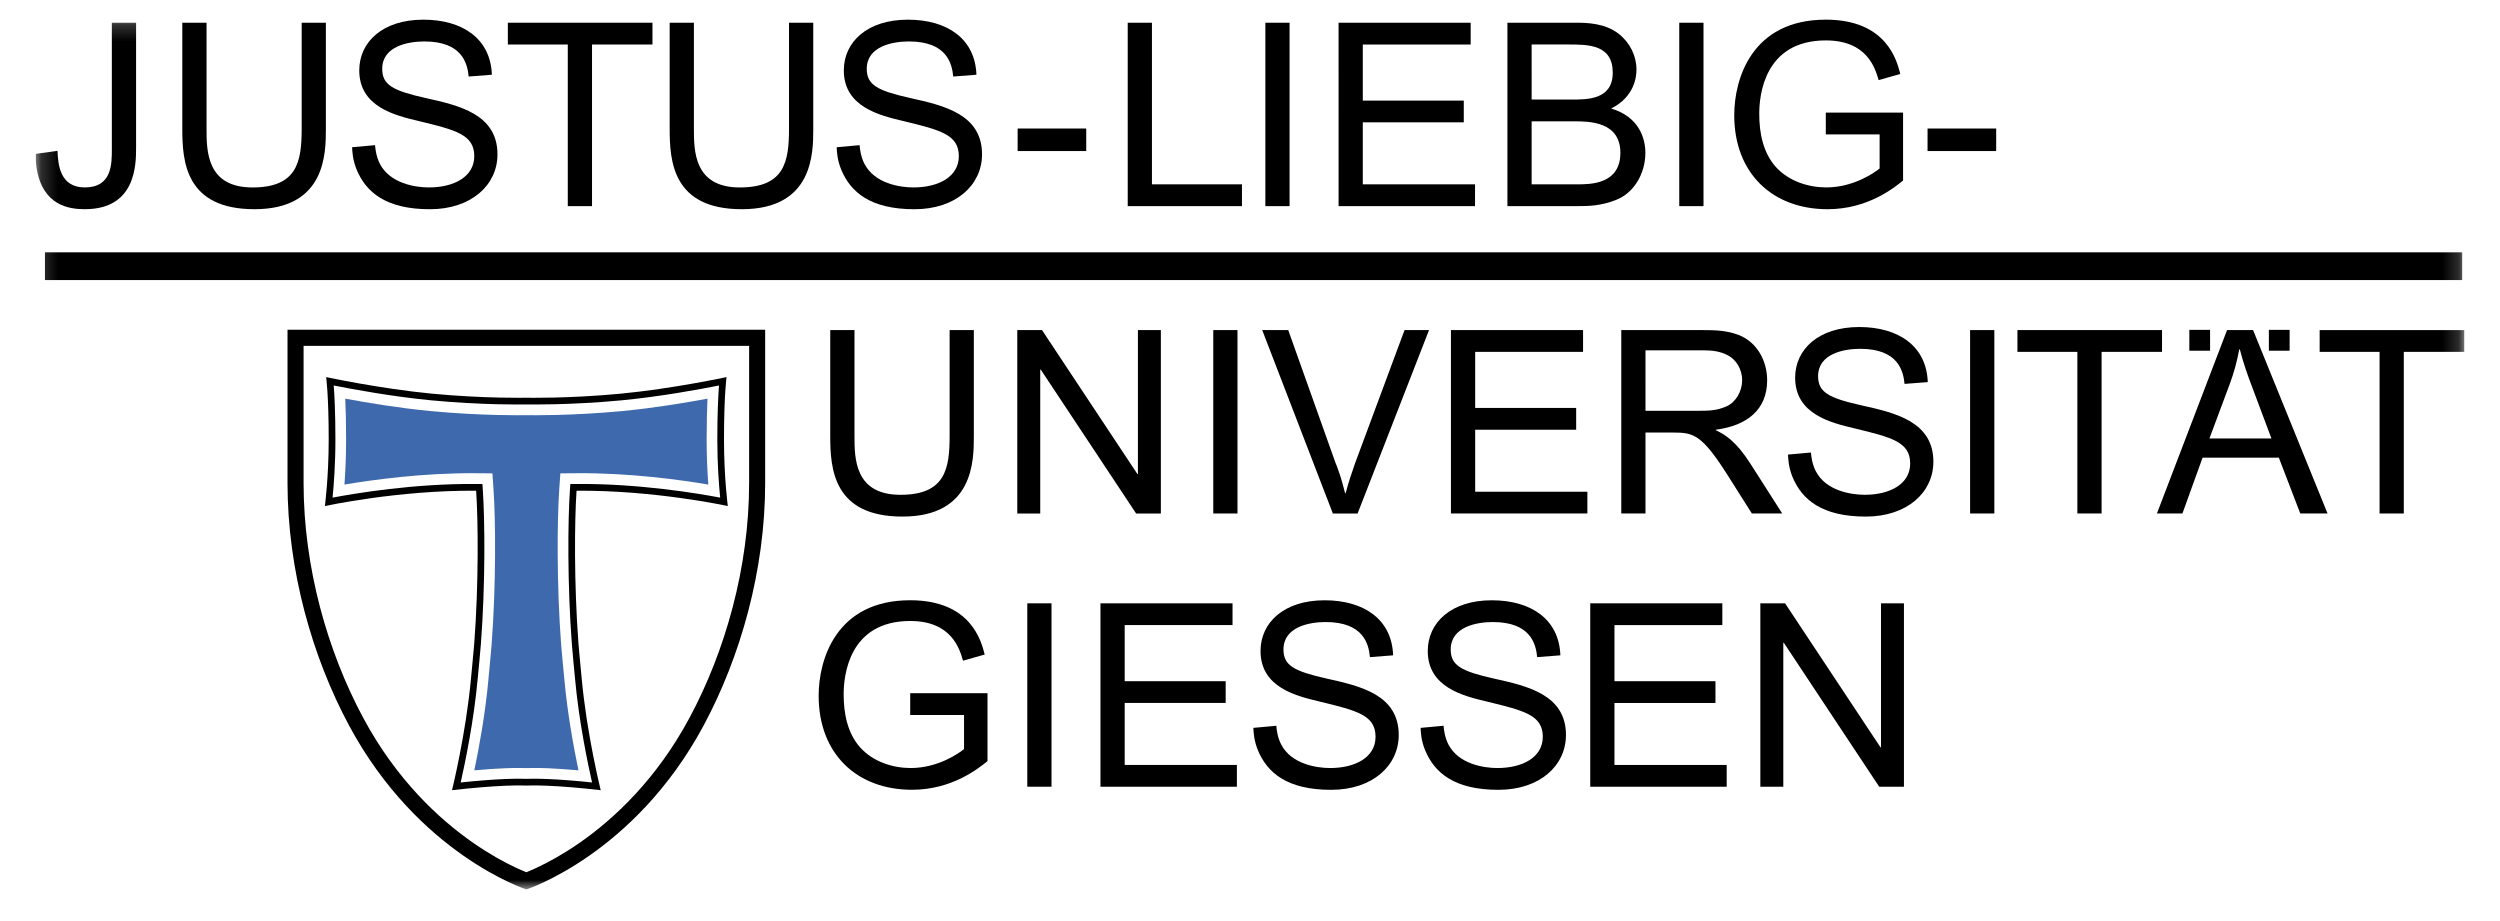
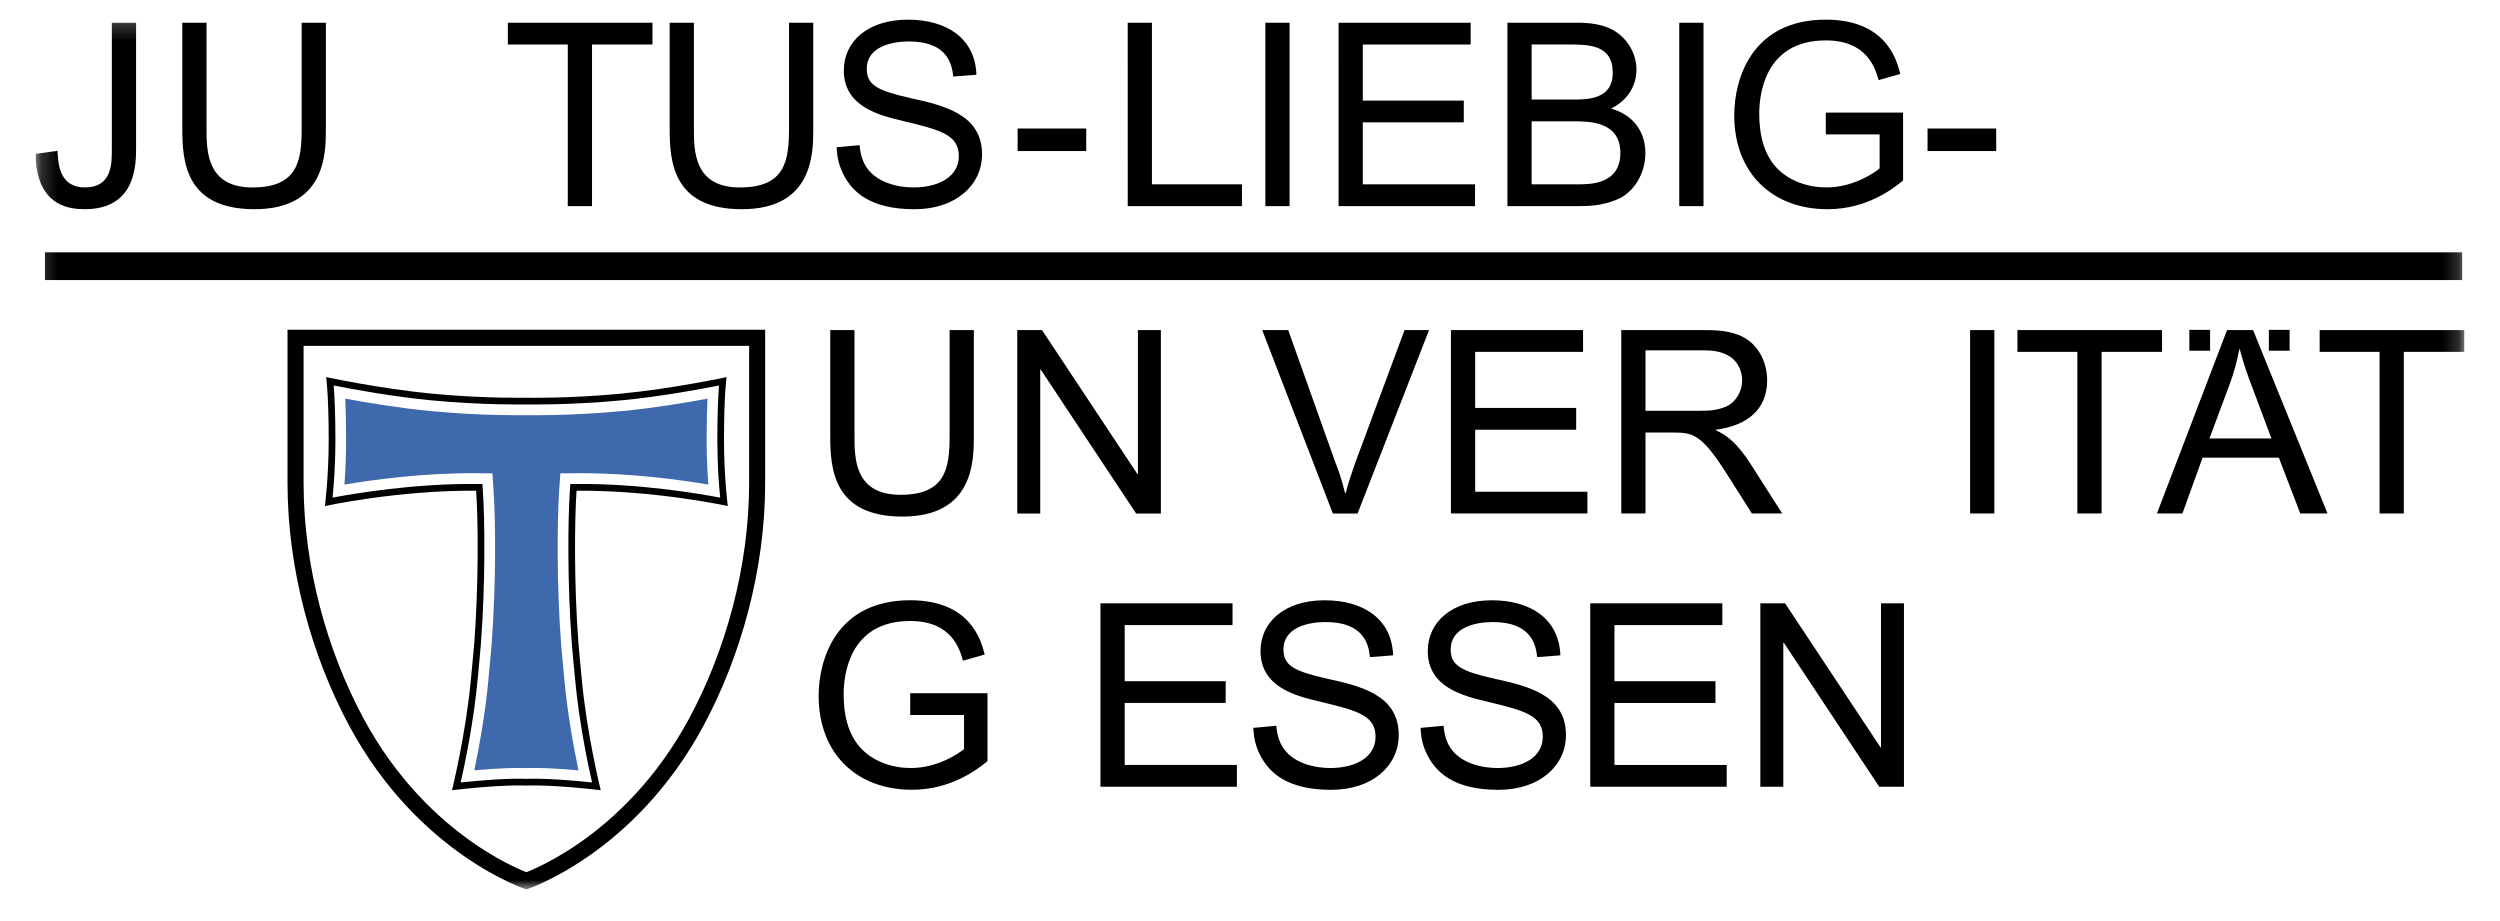
<svg xmlns="http://www.w3.org/2000/svg" fill="none" height="56" viewBox="0 0 152 56" width="152">
  <mask id="a" height="54" maskUnits="userSpaceOnUse" width="148" x="2" y="1">
    <path d="m2.179 54.077h147.643v-52.884h-147.643z" fill="#fff" />
  </mask>
  <mask id="b" height="54" maskUnits="userSpaceOnUse" width="148" x="2" y="1">
    <path d="m2.179 54.077h147.643v-52.884h-147.643z" fill="#fff" />
  </mask>
  <mask id="c" height="54" maskUnits="userSpaceOnUse" width="148" x="2" y="1">
    <path d="m2.179 54.077h147.643v-52.884h-147.643z" fill="#fff" />
  </mask>
  <mask id="d" height="54" maskUnits="userSpaceOnUse" width="148" x="2" y="1">
    <path d="m2.179 54.077h147.643v-52.884h-147.643z" fill="#fff" />
  </mask>
  <g mask="url(#a)">
    <path d="m3.497 9.169c.032.763.108 2.227 1.659 2.227 1.66 0 1.644-1.434 1.644-2.352v-7.663h1.474v7.585c0 1.028-0 3.753-3.117 3.753-.915 0-2.558-.187-2.931-2.491-.062-.421-.046-.655-.046-.873z" fill="#000" />
  </g>
  <g fill="#000">
    <path d="m19.813 1.382v6.448c0 1.479 0 4.89-4.341 4.89-4.202 0-4.388-2.912-4.388-4.89v-6.448h1.474v6.432c0 1.355 0 3.583 2.791 3.583 2.729 0 2.993-1.574 2.993-3.583v-6.432z" />
-     <path d="m22.804 8.826c.016.249.078.716.294 1.136.621 1.199 2.156 1.434 2.978 1.434 1.536 0 2.76-.654 2.76-1.901 0-1.307-1.116-1.588-3.365-2.133-1.442-.342-3.628-.857-3.628-3.083 0-1.729 1.426-3.083 3.892-3.083 2.388 0 4.093 1.152 4.171 3.348l-1.411.109c-.077-.81-.403-2.133-2.697-2.133-.963 0-2.559.28-2.559 1.665 0 .967.62 1.325 2.651 1.777 2.031.451 4.357.981 4.357 3.426 0 1.853-1.582 3.333-4.109 3.333-2.667 0-3.876-1.028-4.45-2.398-.248-.608-.264-1.075-.28-1.371z" />
    <path d="m34.521 2.706h-3.644v-1.325h8.793v1.325h-3.675v9.827h-1.474z" />
    <path d="m49.446 1.382v6.448c0 1.479 0 4.89-4.342 4.89-4.202 0-4.388-2.912-4.388-4.89v-6.448h1.473v6.432c0 1.355 0 3.583 2.79 3.583 2.729 0 2.993-1.574 2.993-3.583v-6.432z" />
    <path d="m52.264 8.826c.016.249.079.716.295 1.136.62 1.199 2.156 1.434 2.978 1.434 1.535 0 2.76-.654 2.76-1.901 0-1.307-1.116-1.588-3.365-2.133-1.442-.342-3.628-.857-3.628-3.083 0-1.729 1.426-3.083 3.893-3.083 2.387 0 4.093 1.152 4.17 3.348l-1.411.109c-.077-.81-.403-2.133-2.697-2.133-.963 0-2.56.28-2.56 1.665 0 .967.621 1.325 2.652 1.777 2.031.451 4.357.981 4.357 3.426 0 1.853-1.582 3.333-4.109 3.333-2.667 0-3.876-1.028-4.449-2.398-.249-.608-.265-1.075-.28-1.371z" />
    <path d="m61.872 9.184h4.171v-1.37h-4.171z" />
    <path d="m68.565 1.381h1.473v9.827h5.473v1.324h-6.945z" />
    <path d="m76.934 12.533h1.472v-11.151h-1.472z" />
    <path d="m81.385 1.381h8.032v1.325h-6.559v3.41h6.14v1.323h-6.14v3.769h6.824v1.324h-8.296z" />
    <path d="m93.123 7.377h2.575c.899 0 2.821-0 2.821 1.916 0 1.931-1.86 1.915-2.635 1.915h-2.761zm-1.472 5.155h4.248c.636 0 1.427 0 2.388-.39 1.055-.42 1.752-1.588 1.752-2.85 0-.872-.373-2.181-2.077-2.694 1.442-.733 1.535-1.963 1.535-2.368 0-.824-.388-1.635-1.086-2.179-.822-.639-1.907-.67-2.589-.67h-4.171zm1.472-9.827h2.218c1.225 0 2.714 0 2.714 1.713 0 1.651-1.55 1.635-2.527 1.635h-2.404z" />
    <path d="m102.099 12.533h1.474v-11.151h-1.474z" />
    <path d="m111.009 6.848h4.698v4.128c-.588.482-2.186 1.744-4.59 1.744-3.365 0-5.675-2.196-5.675-5.715 0-2.196 1.055-5.81 5.567-5.81 3.706 0 4.326 2.507 4.528 3.302l-1.317.374c-.203-.701-.682-2.414-3.211-2.414-3.752 0-4.047 3.364-4.047 4.453 0 1.184.233 2.367 1.008 3.24.791.872 1.986 1.245 3.07 1.245 1.69 0 2.977-.934 3.241-1.152v-2.071h-3.272z" />
    <path d="m117.195 9.184h4.173v-1.37h-4.173z" />
    <path d="m59.209 20.069v6.447c0 1.48 0 4.892-4.341 4.892-4.203 0-4.389-2.912-4.389-4.892v-6.447h1.474v6.433c0 1.355 0 3.582 2.792 3.582 2.729 0 2.992-1.573 2.992-3.582v-6.433z" />
    <path d="m61.85 20.07h1.505l5.799 8.752h.031v-8.752h1.395v11.151h-1.504l-5.8-8.752h-.03v8.752h-1.396z" />
-     <path d="m73.767 31.22h1.472v-11.151h-1.472z" />
    <path d="m76.743 20.07h1.582l2.884 8.098.078.188c.216.607.263.732.496 1.635h.032c.155-.607.371-1.247.573-1.823l3.008-8.098h1.489l-4.343 11.151h-1.504z" />
    <path d="m88.217 20.07h8.033v1.323h-6.559v3.411h6.14v1.324h-6.14v3.769h6.822v1.323h-8.296z" />
    <path d="m100.046 21.299h3.505c.573 0 1.053.063 1.521.313.463.249.851.809.851 1.511 0 .669-.388 1.339-.962 1.588-.604.265-1.101.265-1.767.265h-3.148zm-1.472 9.921h1.472v-4.921h1.691c1.224 0 1.735.109 3.318 2.617l1.458 2.304h1.846l-1.94-3.037c-.868-1.355-1.534-1.76-2.094-2.024v-.032c1.892-.249 3.118-1.215 3.118-3.005 0-1.168-.605-2.321-1.737-2.757-.729-.28-1.443-.296-2.217-.296h-4.915z" />
-     <path d="m110.107 27.513c.015.249.077.717.294 1.137.62 1.2 2.155 1.433 2.978 1.433 1.534 0 2.76-.654 2.76-1.9 0-1.308-1.117-1.588-3.366-2.134-1.443-.343-3.628-.857-3.628-3.083 0-1.729 1.427-3.083 3.892-3.083 2.388 0 4.094 1.153 4.172 3.349l-1.412.109c-.078-.81-.403-2.133-2.698-2.133-.962 0-2.558.28-2.558 1.665 0 .965.62 1.324 2.651 1.775 2.031.452 4.358.982 4.358 3.426 0 1.854-1.583 3.334-4.109 3.334-2.667 0-3.878-1.029-4.452-2.399-.247-.608-.262-1.075-.278-1.371z" />
    <path d="m119.782 31.22h1.474v-11.151h-1.474z" />
    <path d="m126.304 21.393h-3.644v-1.323h8.791v1.323h-3.674v9.827h-1.473z" />
    <g mask="url(#b)">
      <path d="m135.561 23.37c.262-.699.449-1.4.589-2.133h.03c.234.904.482 1.589.761 2.321l1.162 3.099h-3.768zm-4.42 7.85h1.551l1.225-3.395h4.636l1.304 3.395h1.658l-4.528-11.151h-1.582z" />
      <path d="m144.678 21.393h-3.643v-1.323h8.791v1.323h-3.675v9.827h-1.473z" />
    </g>
    <path d="m55.341 42.148h4.699v4.127c-.59.482-2.187 1.743-4.591 1.743-3.364 0-5.675-2.195-5.675-5.715 0-2.196 1.055-5.808 5.567-5.808 3.706 0 4.327 2.506 4.528 3.301l-1.318.374c-.202-.7-.682-2.414-3.21-2.414-3.752 0-4.047 3.364-4.047 4.455 0 1.183.233 2.367 1.009 3.239.789.872 1.983 1.246 3.07 1.246 1.69 0 2.977-.934 3.241-1.153v-2.07h-3.273z" />
-     <path d="m62.46 47.832h1.472v-11.15h-1.472z" />
    <path d="m66.908 36.681h8.03v1.324h-6.557v3.41h6.14v1.325h-6.14v3.768h6.822v1.324h-8.295z" />
    <path d="m77.601 44.126c.014.25.077.717.295 1.137.619 1.199 2.154 1.433 2.977 1.433 1.535 0 2.76-.654 2.76-1.9 0-1.307-1.116-1.588-3.364-2.133-1.442-.342-3.629-.856-3.629-3.083 0-1.729 1.426-3.083 3.892-3.083 2.389 0 4.094 1.151 4.17 3.347l-1.409.109c-.078-.81-.403-2.133-2.699-2.133-.961 0-2.559.28-2.559 1.667 0 .965.62 1.323 2.651 1.775 2.031.451 4.357.981 4.357 3.426 0 1.854-1.581 3.333-4.109 3.333-2.667 0-3.876-1.027-4.45-2.398-.248-.607-.264-1.073-.28-1.369z" />
    <path d="m87.77 44.126c.015.25.077.717.294 1.137.62 1.199 2.155 1.433 2.977 1.433 1.535 0 2.761-.654 2.761-1.9 0-1.307-1.118-1.588-3.366-2.133-1.441-.342-3.628-.856-3.628-3.083 0-1.729 1.426-3.083 3.891-3.083 2.389 0 4.094 1.151 4.172 3.347l-1.411.109c-.078-.81-.404-2.133-2.699-2.133-.961 0-2.558.28-2.558 1.667 0 .965.62 1.323 2.651 1.775 2.031.451 4.357.981 4.357 3.426 0 1.854-1.581 3.333-4.109 3.333-2.668 0-3.877-1.027-4.451-2.398-.249-.607-.263-1.073-.279-1.369z" />
    <path d="m96.687 36.682h8.031v1.324h-6.559v3.411h6.141v1.324h-6.141v3.768h6.824v1.324h-8.296z" />
    <path d="m107.029 36.682h1.504l5.8 8.754h.031v-8.754h1.396v11.151h-1.505l-5.798-8.752h-.032v8.752h-1.396z" />
  </g>
  <path d="m29.695 41.309c.051-.567.154-1.584.194-2.111.277-3.668.245-7.58.117-9.437l-.068-.981-.979-.008c-3.219-.027-6.299.399-8.017.69.053-.723.101-1.671.101-2.733 0-1.061-.023-1.883-.052-2.491 1.273.237 3.256.572 5.193.755 3.068.291 5.575.255 5.821.25.26.005 2.76.04 5.817-.25 1.937-.183 3.92-.518 5.194-.755-.029.609-.052 1.43-.052 2.491 0 1.061.048 2.01.102 2.733-1.718-.291-4.798-.717-8.017-.69l-.979.008-.068.981c-.128 1.857-.16 5.768.116 9.437.041.527.144 1.544.195 2.111.19 2.092.577 4.186.858 5.527-.693-.061-1.33-.104-1.848-.126-.691-.028-1.177-.015-1.318-.01-.143-.005-.628-.018-1.319.01-.517.022-1.155.064-1.847.126.28-1.341.668-3.435.858-5.527z" fill="#3e69ac" />
  <g fill="#000">
    <path d="m133.112 21.323h1.261v-1.267h-1.261z" />
    <g mask="url(#c)">
      <path d="m137.947 21.323h1.262v-1.267h-1.262z" />
      <path clip-rule="evenodd" d="m32.003 54.078s-6.565-2.118-10.78-9.968c-2.236-4.167-3.742-9.423-3.742-14.747v-9.315h29.041v9.315c0 5.324-1.504 10.58-3.741 14.747-4.215 7.85-10.779 9.968-10.779 9.968zm-.677-1.342c-.645-.304-1.548-.789-2.575-1.504-2.066-1.44-4.646-3.822-6.668-7.588-2.167-4.037-3.625-9.134-3.625-14.282v-8.334h27.089v8.334c0 5.148-1.458 10.245-3.625 14.282-2.021 3.765-4.602 6.147-6.666 7.588-1.029.715-1.93 1.2-2.577 1.504-.281.134-.51.23-.676.296-.166-.067-.395-.163-.677-.296z" fill-rule="evenodd" />
    </g>
    <path clip-rule="evenodd" d="m32.003 47.763s-.5-.022-1.276.01c-.85.034-2.033.13-3.245.271 0 0 .849-3.414 1.158-6.83.051-.561.154-1.572.194-2.095.272-3.611.242-7.455.115-9.283-4.753-.039-9.195.932-9.195.932s.231-1.746.231-4.037c0-2.716-.155-3.804-.155-3.804s3.288.709 6.453 1.01c3.165.3 5.72.245 5.72.245s2.554.055 5.718-.245c3.165-.301 6.453-1.01 6.453-1.01s-.155 1.088-.155 3.804c0 2.291.232 4.037.232 4.037s-4.443-.971-9.196-.932c-.127 1.828-.157 5.672.115 9.283.039.523.143 1.534.193 2.095.31 3.416 1.16 6.83 1.16 6.83-1.213-.141-2.395-.237-3.245-.271-.776-.032-1.276-.01-1.276-.01zm-1.292-.399c-.723.03-1.684.102-2.701.21.253-1.118.8-3.72 1.036-6.323.051-.564.154-1.576.193-2.102.275-3.632.244-7.502.117-9.342l-.025-.378-.377-.003c-3.793-.032-7.392.575-8.734.83.07-.7.173-1.992.173-3.526 0-1.65-.057-2.708-.103-3.292 1.069.213 3.547.676 5.956.905 3.083.292 5.592.251 5.758.247.165.003 2.674.045 5.757-.247 2.408-.228 4.887-.692 5.955-.905-.045.584-.103 1.642-.103 3.292 0 1.534.103 2.826.174 3.526-1.343-.255-4.941-.861-8.733-.83l-.378.003-.025.378c-.127 1.84-.157 5.71.117 9.342.039.526.141 1.538.193 2.102.235 2.603.782 5.205 1.036 6.323-1.017-.108-1.978-.18-2.701-.21-.709-.029-1.194-.014-1.291-.01-.098-.004-.582-.019-1.292.01z" fill-rule="evenodd" />
  </g>
  <g mask="url(#d)">
    <path d="m2.733 16.185h146.968" stroke="#000" stroke-miterlimit="10" stroke-width="1.686" />
  </g>
</svg>